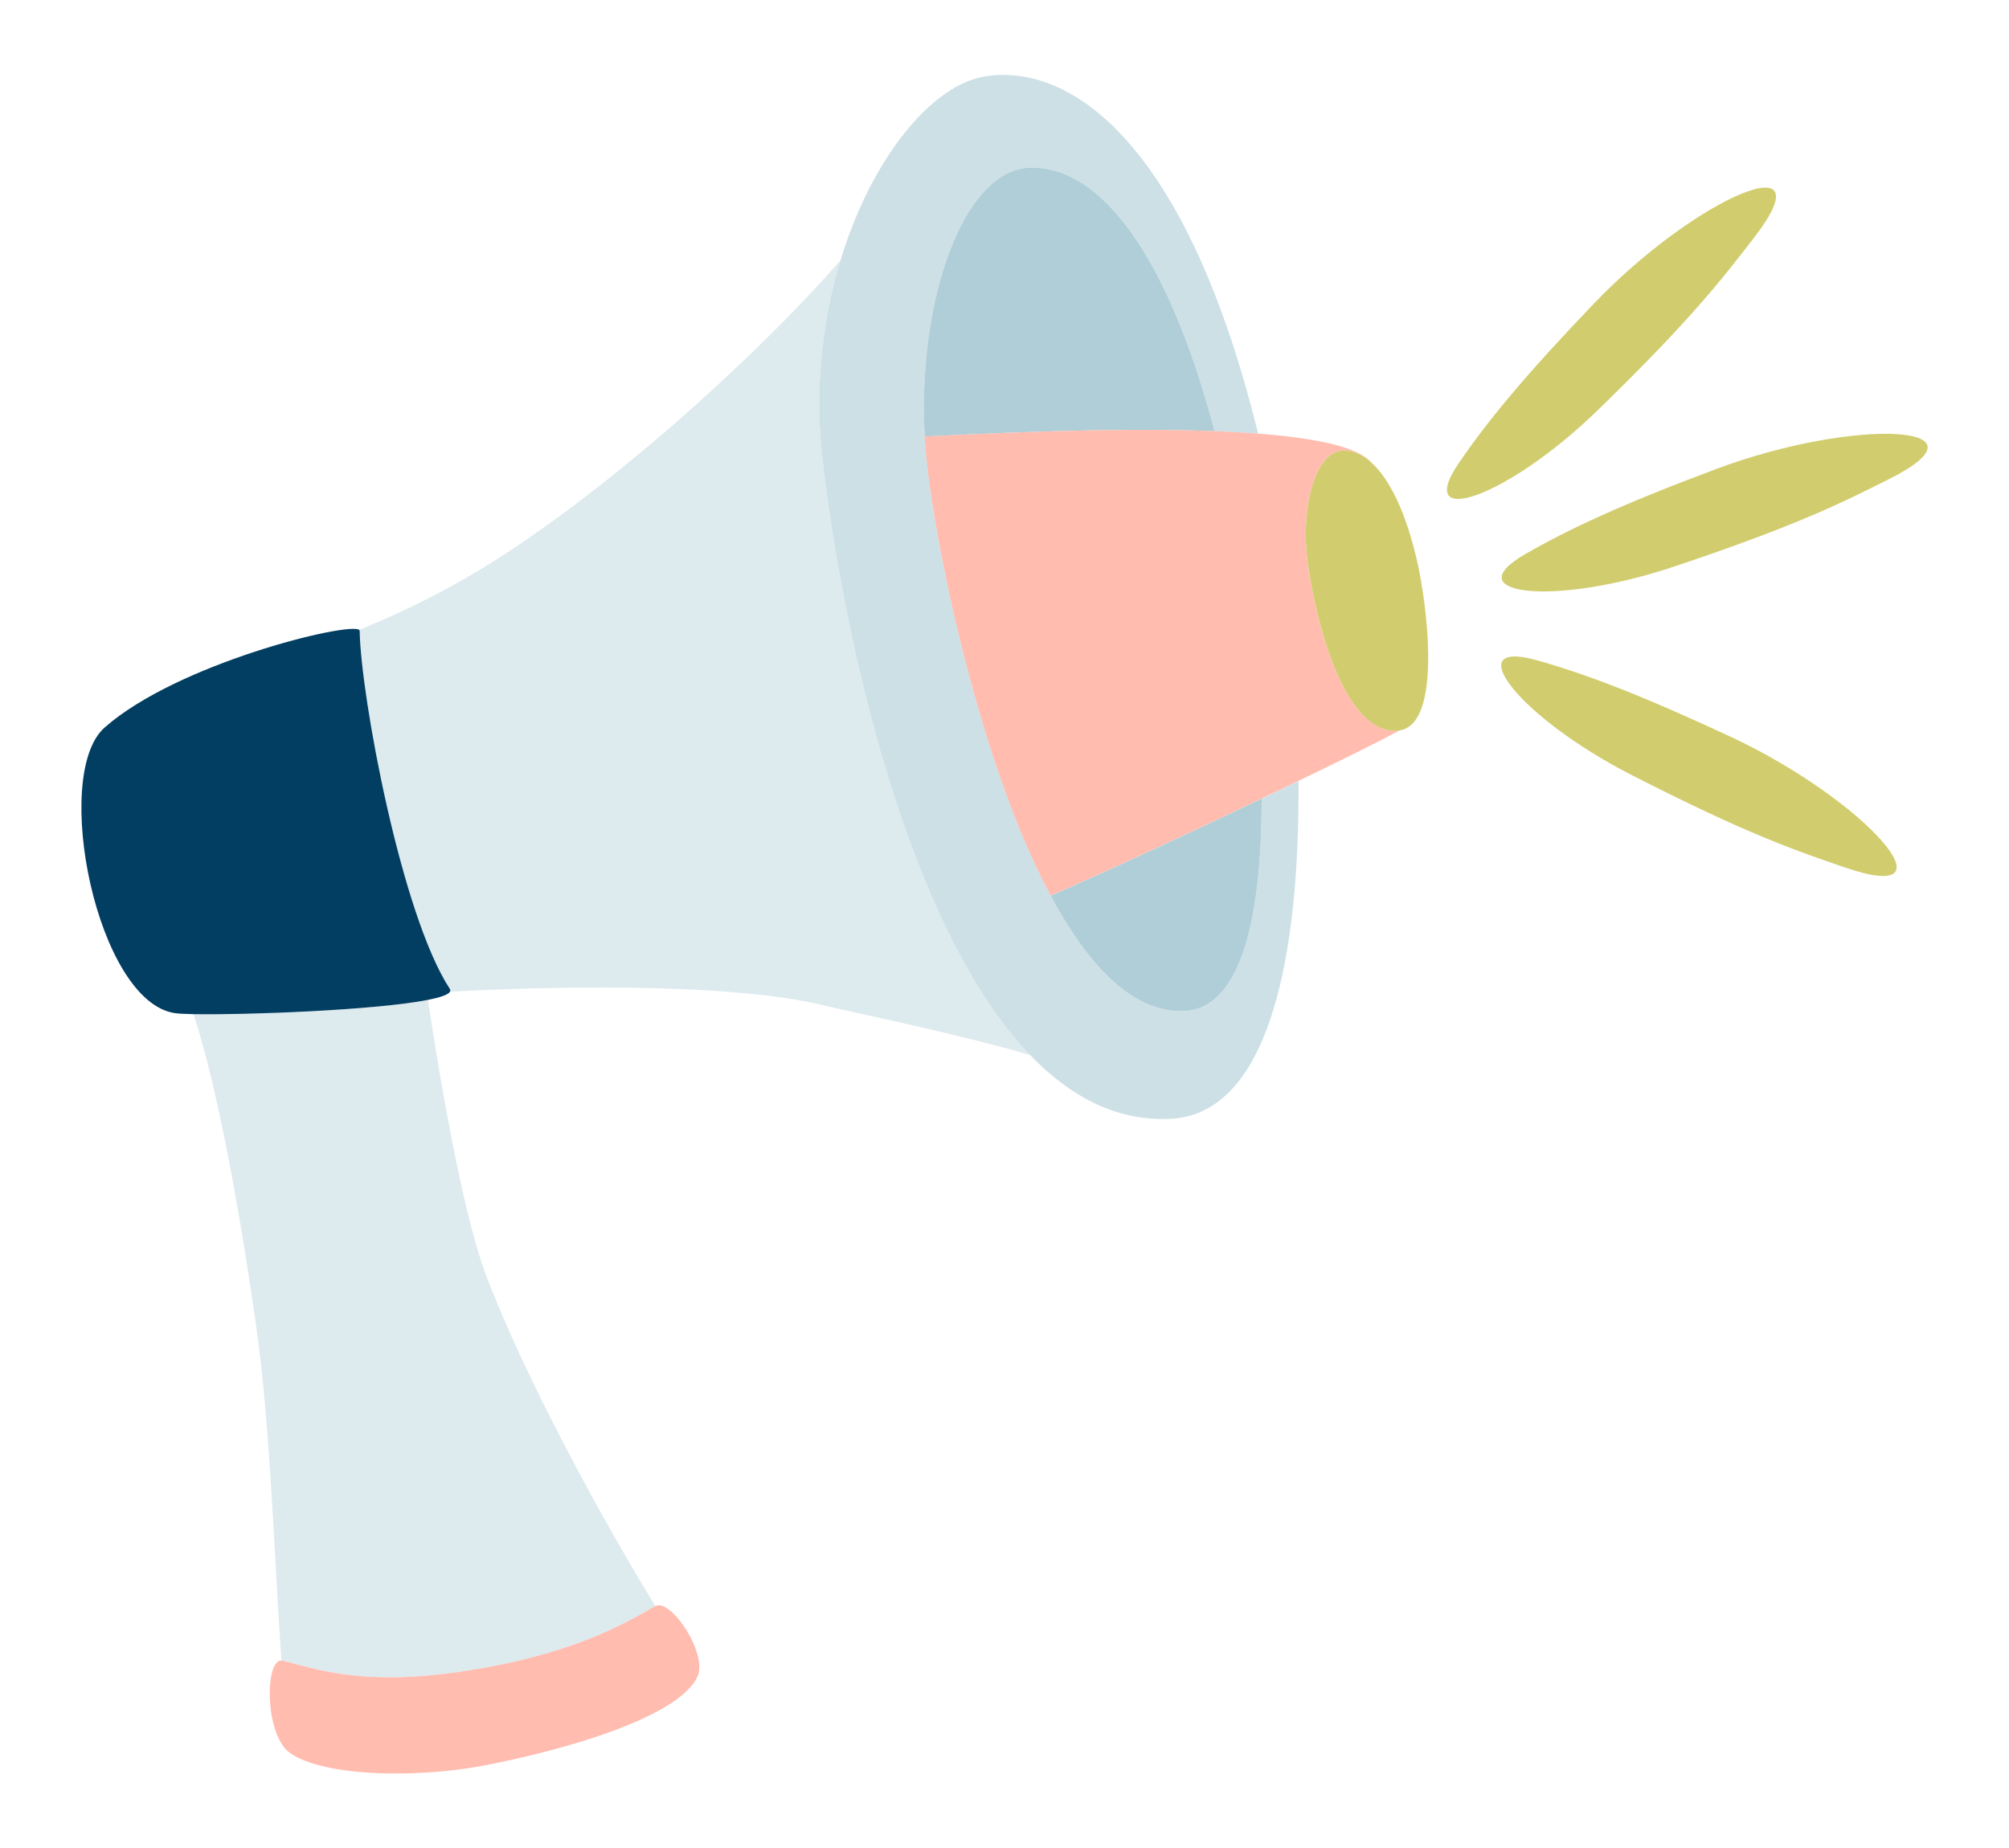
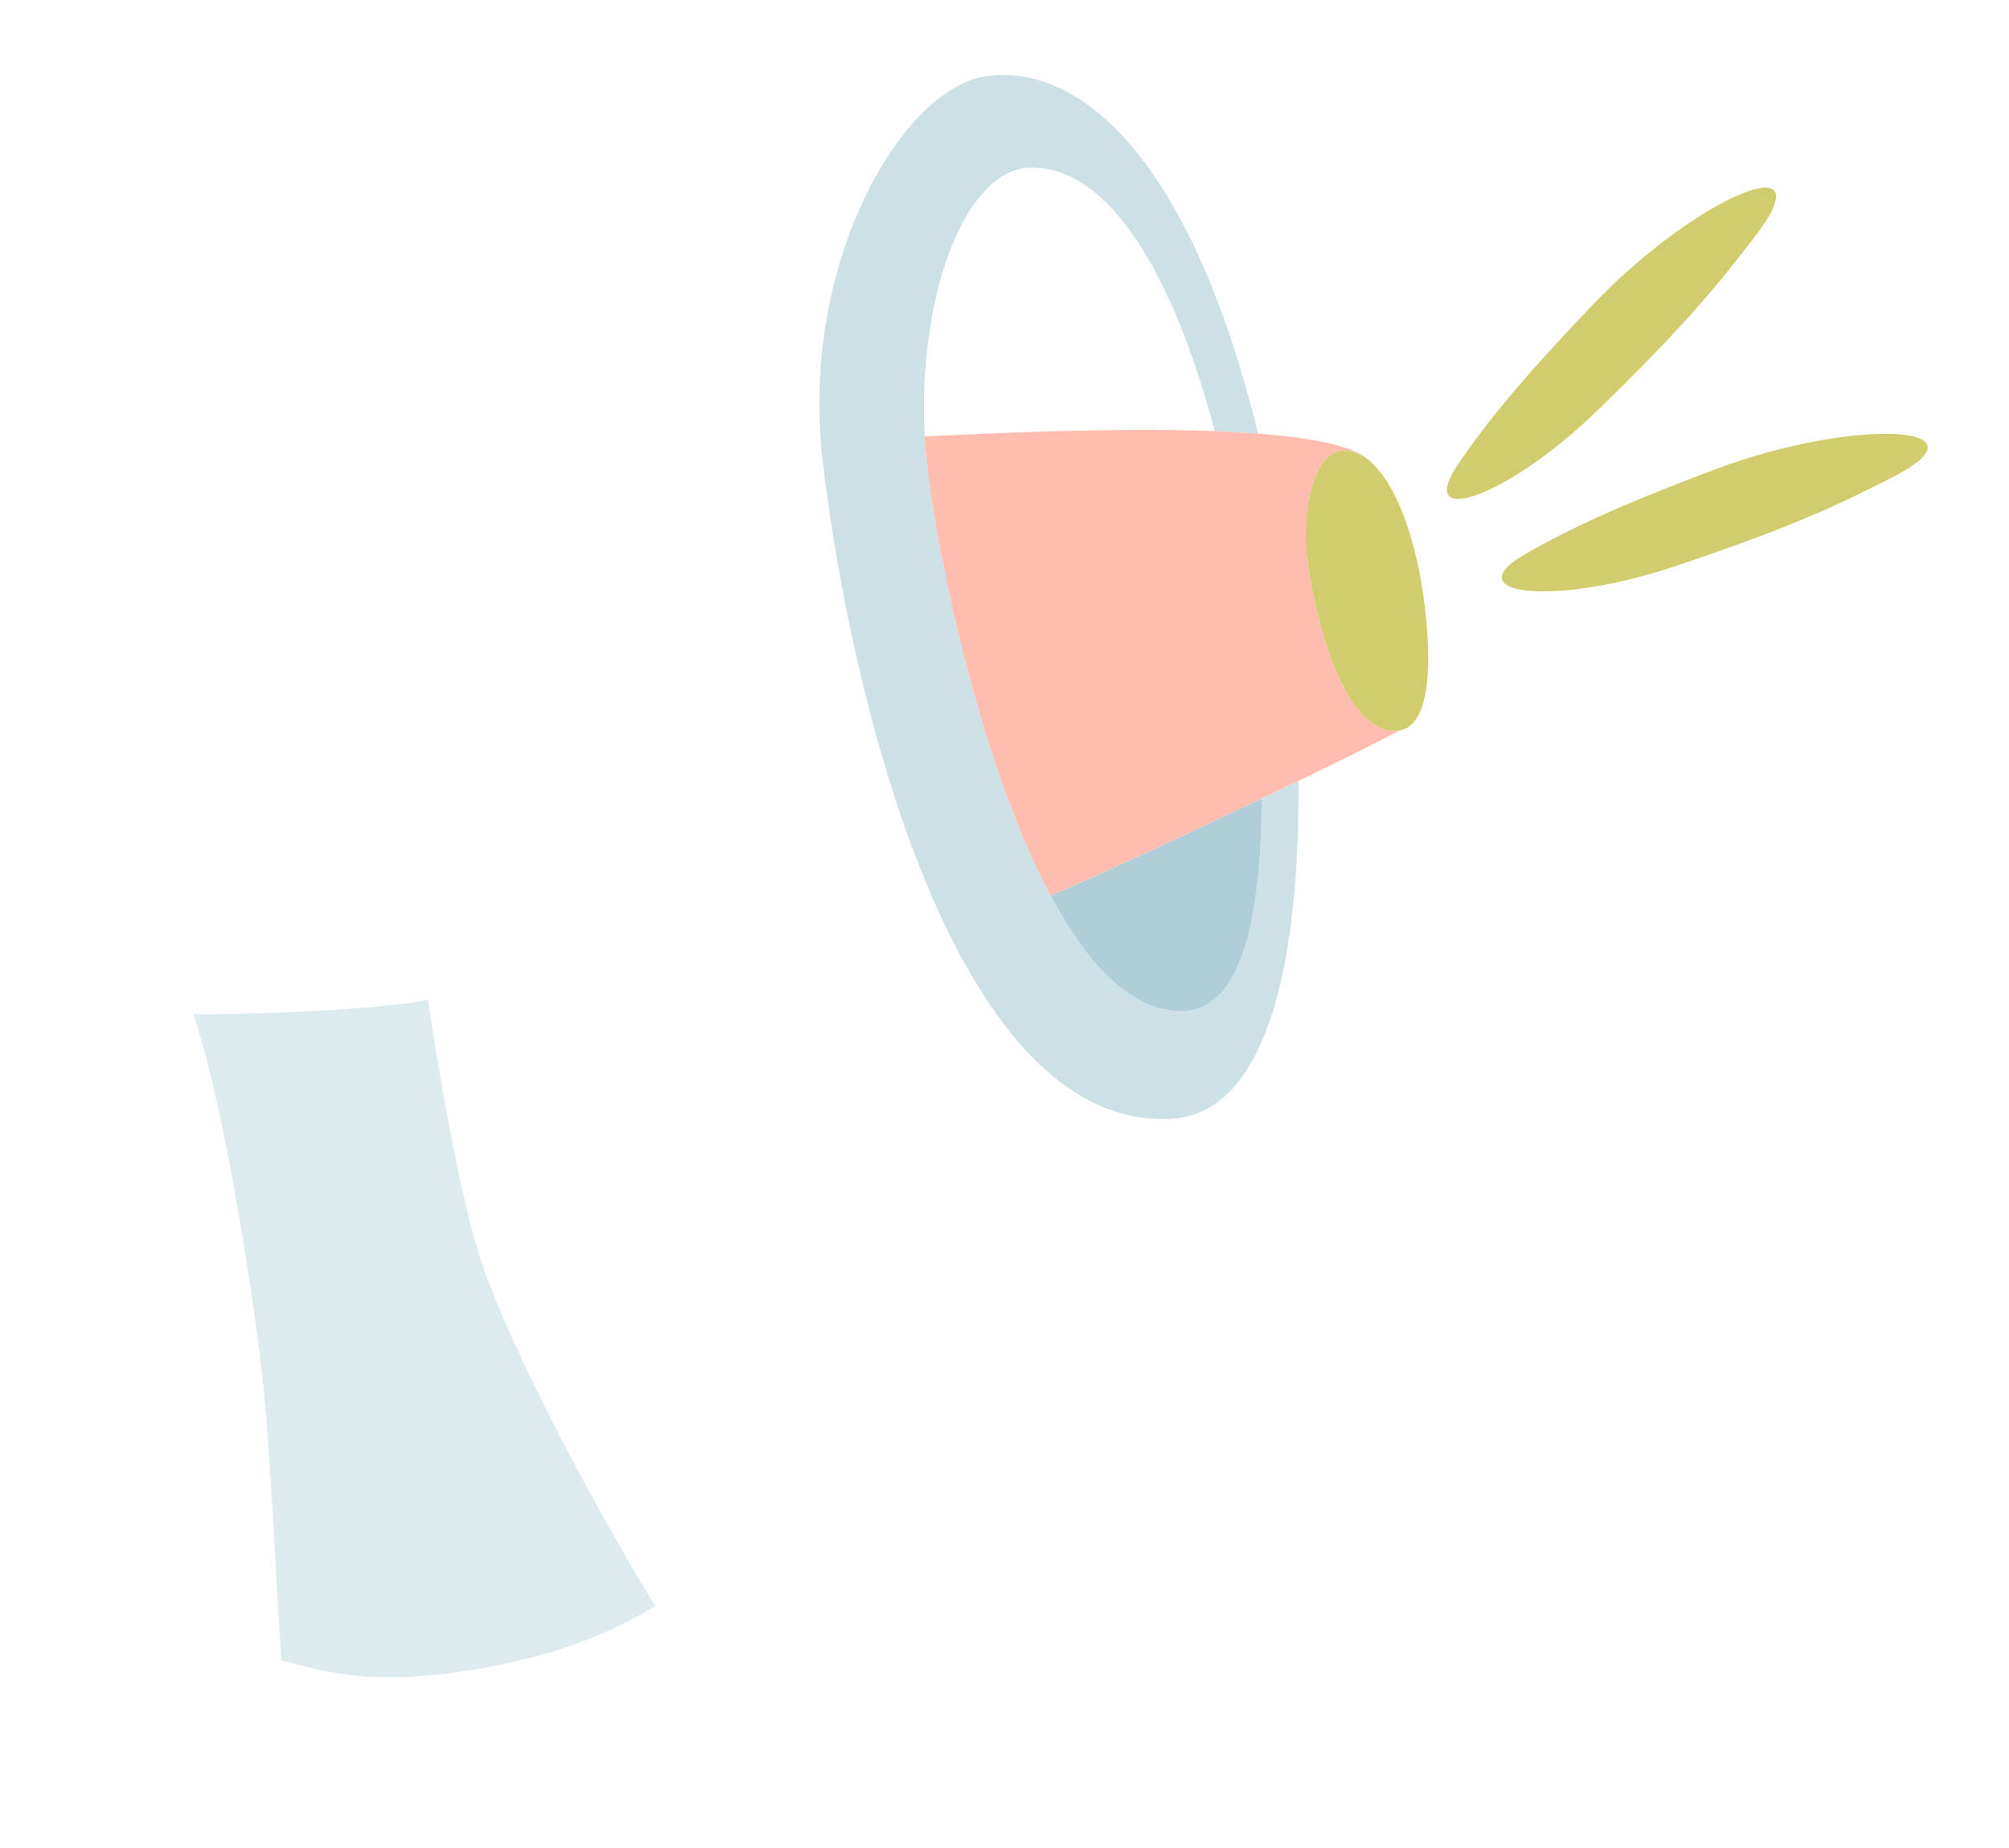
<svg xmlns="http://www.w3.org/2000/svg" id="Calque_1" viewBox="0 0 333.58 306.96">
-   <path d="m139.53,43.28c-15.29,17.45-41.22,40.37-60.9,51.97-6.89,4.06-13.26,7.04-18.99,9.34.06.04.09.09.09.15.18,10.83,6.93,47.22,14.98,59.48.11.16.11.32.01.47,22.13-1.19,47.58-1.09,61.31,2.1,9,2.09,23.1,4.94,35.06,8.43-20.36-21.15-31.05-69.11-34.51-98.96-1.37-11.8,0-23.18,2.97-32.99Z" style="fill:#ddeaee; stroke-width:0px;" />
  <path d="m196.53,167.91c-8.54.28-15.95-7.68-22.09-19.18-11.61-21.71-18.71-56-20.45-71.09-.2-1.72-.34-3.44-.44-5.15-1.24-22.56,6.39-44.21,17.35-44.64,11.88-.47,23.09,14.63,30.8,43.76,2.49.1,4.9.23,7.2.41-11.88-48.34-31.01-61.43-45.13-59.37-9.02,1.31-19.06,13.58-24.23,30.64-2.97,9.8-4.34,21.18-2.97,32.99,3.47,29.84,14.15,77.81,34.51,98.96,6.69,6.95,14.43,11.01,23.29,10.56,16.74-.83,21.45-28.04,21.23-56.1-1.98.96-4.03,1.94-6.11,2.93,0,18.84-3.08,34.96-12.96,35.29Z" style="fill:#cde0e6; stroke-width:0px;" />
  <path d="m196.53,167.91c9.88-.33,12.96-16.45,12.96-35.29-13.61,6.48-28.65,13.41-35.05,16.11,6.15,11.49,13.55,19.46,22.09,19.18Z" style="fill:#b0ced8; stroke-width:0px;" />
-   <path d="m170.89,27.85c-10.96.43-18.59,22.08-17.35,44.64,8.81-.4,30.41-1.57,48.15-.88-7.71-29.12-18.92-44.23-30.8-43.76Z" style="fill:#b0ced8; stroke-width:0px;" />
  <path d="m32.12,168.41c4.15,12.39,8.28,35.98,10.71,54.02,2.12,15.73,2.87,39.07,3.9,53.33.07,0,.14,0,.21.02,5.67,1.42,13.21,4.19,29.26,1.87,18.16-2.63,27.04-7.72,32.61-10.93,0,0,.01,0,.02,0-8.59-13.86-21.87-38.27-28.18-55.09-3.92-10.44-7.69-32.95-9.6-45.58-8.74,1.72-30.43,2.52-38.93,2.37Z" style="fill:#ddeaee; stroke-width:0px;" />
-   <path d="m76.2,277.65c-16.05,2.33-23.59-.44-29.26-1.87-.07-.02-.14-.02-.21-.02-2.79-.09-2.79,12.46,1.46,15.38,5.87,4.03,21.33,4.08,31.76,2.13,11.26-2.1,32.31-7.54,35.82-14.76,1.87-3.85-4.44-13.18-6.94-11.79,0,0-.01,0-.02,0-5.58,3.21-14.45,8.3-32.61,10.93Z" style="fill:#ffbcaf; stroke-width:0px;" />
-   <path d="m74.7,164.23c-8.05-12.25-14.8-48.65-14.98-59.48,0-.06-.03-.11-.09-.15-1.78-1.34-30.19,5.56-42.26,16.22-8.9,7.85-1.3,45.65,11.74,47.44.56.08,1.61.13,3.01.16,8.49.16,30.19-.64,38.93-2.37,2.03-.4,3.36-.85,3.66-1.35.09-.15.09-.31-.01-.47Z" style="fill:#023e62; stroke-width:0px;" />
+   <path d="m74.7,164.23Z" style="fill:#023e62; stroke-width:0px;" />
  <path d="m217.01,92.4c-.89-8.07,1.29-17.32,5.87-17.57,1.66-.09,3.28.59,4.79,1.94-2.25-2.62-9.53-4.05-18.78-4.76-2.29-.18-4.7-.31-7.2-.41-17.75-.68-39.35.49-48.15.88.09,1.71.24,3.44.44,5.15,1.75,15.08,8.85,49.38,20.45,71.09,6.4-2.7,21.45-9.63,35.05-16.11,2.08-.99,4.13-1.97,6.11-2.93,7.04-3.39,13.19-6.44,16.83-8.4-.15.03-.31.06-.47.06-9.58.47-14.11-21.29-14.95-28.96Z" style="fill:#ffbcaf; stroke-width:0px;" />
  <path d="m227.67,76.77c-1.51-1.35-3.13-2.03-4.79-1.94-4.58.25-6.76,9.5-5.87,17.57.85,7.66,5.37,29.43,14.95,28.96.16,0,.32-.04.47-.06,7.07-1.19,4.54-20.84,2.86-28.16-1.81-7.9-4.5-13.57-7.62-16.36Z" style="fill:#d1cd6e; stroke-width:0px;" />
  <path d="m291.24,39.48c12.47-16.12-9.58-6.83-26.59,10.94-11.48,11.99-17.66,19.51-22.38,26.41-7.65,11.17,7.9,6.01,23.13-8.81,15.6-15.17,20.67-21.86,25.84-28.54Z" style="fill:#d1cd6e; stroke-width:0px;" />
  <path d="m284.92,77.9c-15.54,5.82-24.37,9.92-31.62,14.09-11.74,6.75,4.51,8.84,24.67,2.1,20.63-6.9,28.11-10.73,35.66-14.51,18.22-9.12-5.66-10.31-28.71-1.68Z" style="fill:#d1cd6e; stroke-width:0px;" />
-   <path d="m287.39,122.37c-15.04-7.02-24.15-10.46-32.2-12.72-13.03-3.66-3.15,9.41,15.77,19.08,19.37,9.9,27.34,12.56,35.32,15.31,19.27,6.63,3.4-11.26-18.9-21.68Z" style="fill:#d1cd6e; stroke-width:0px;" />
</svg>